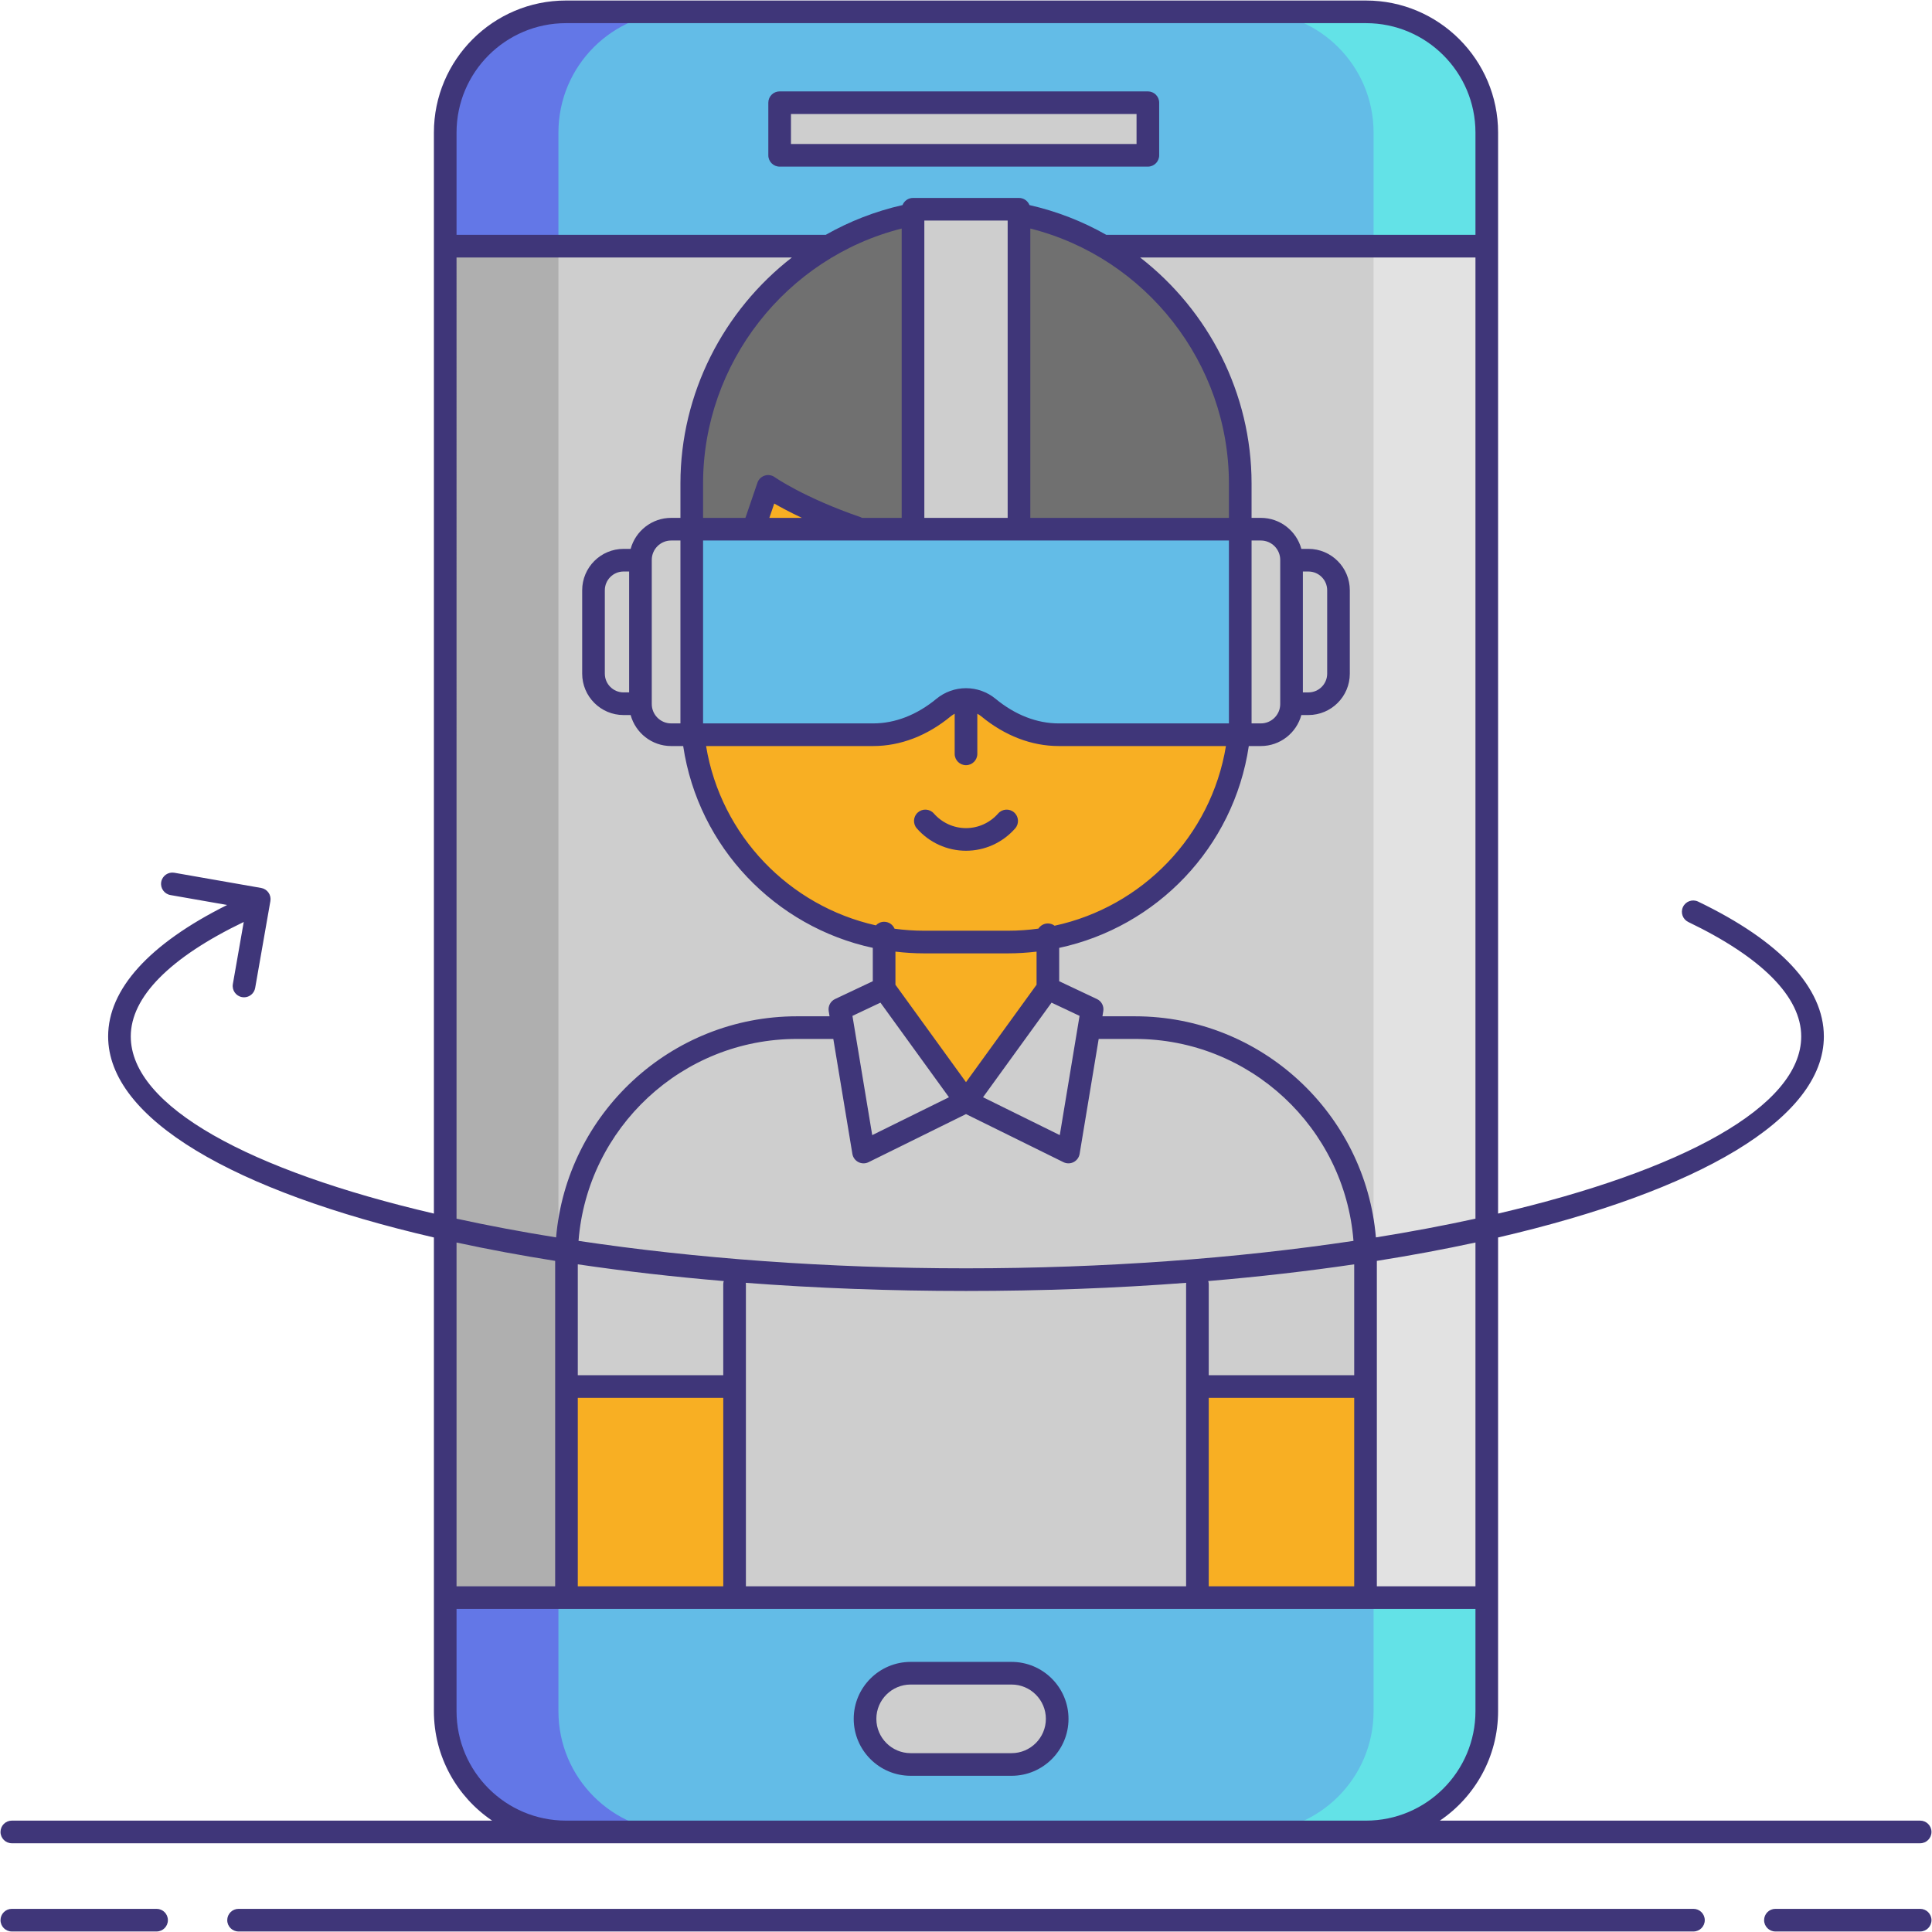
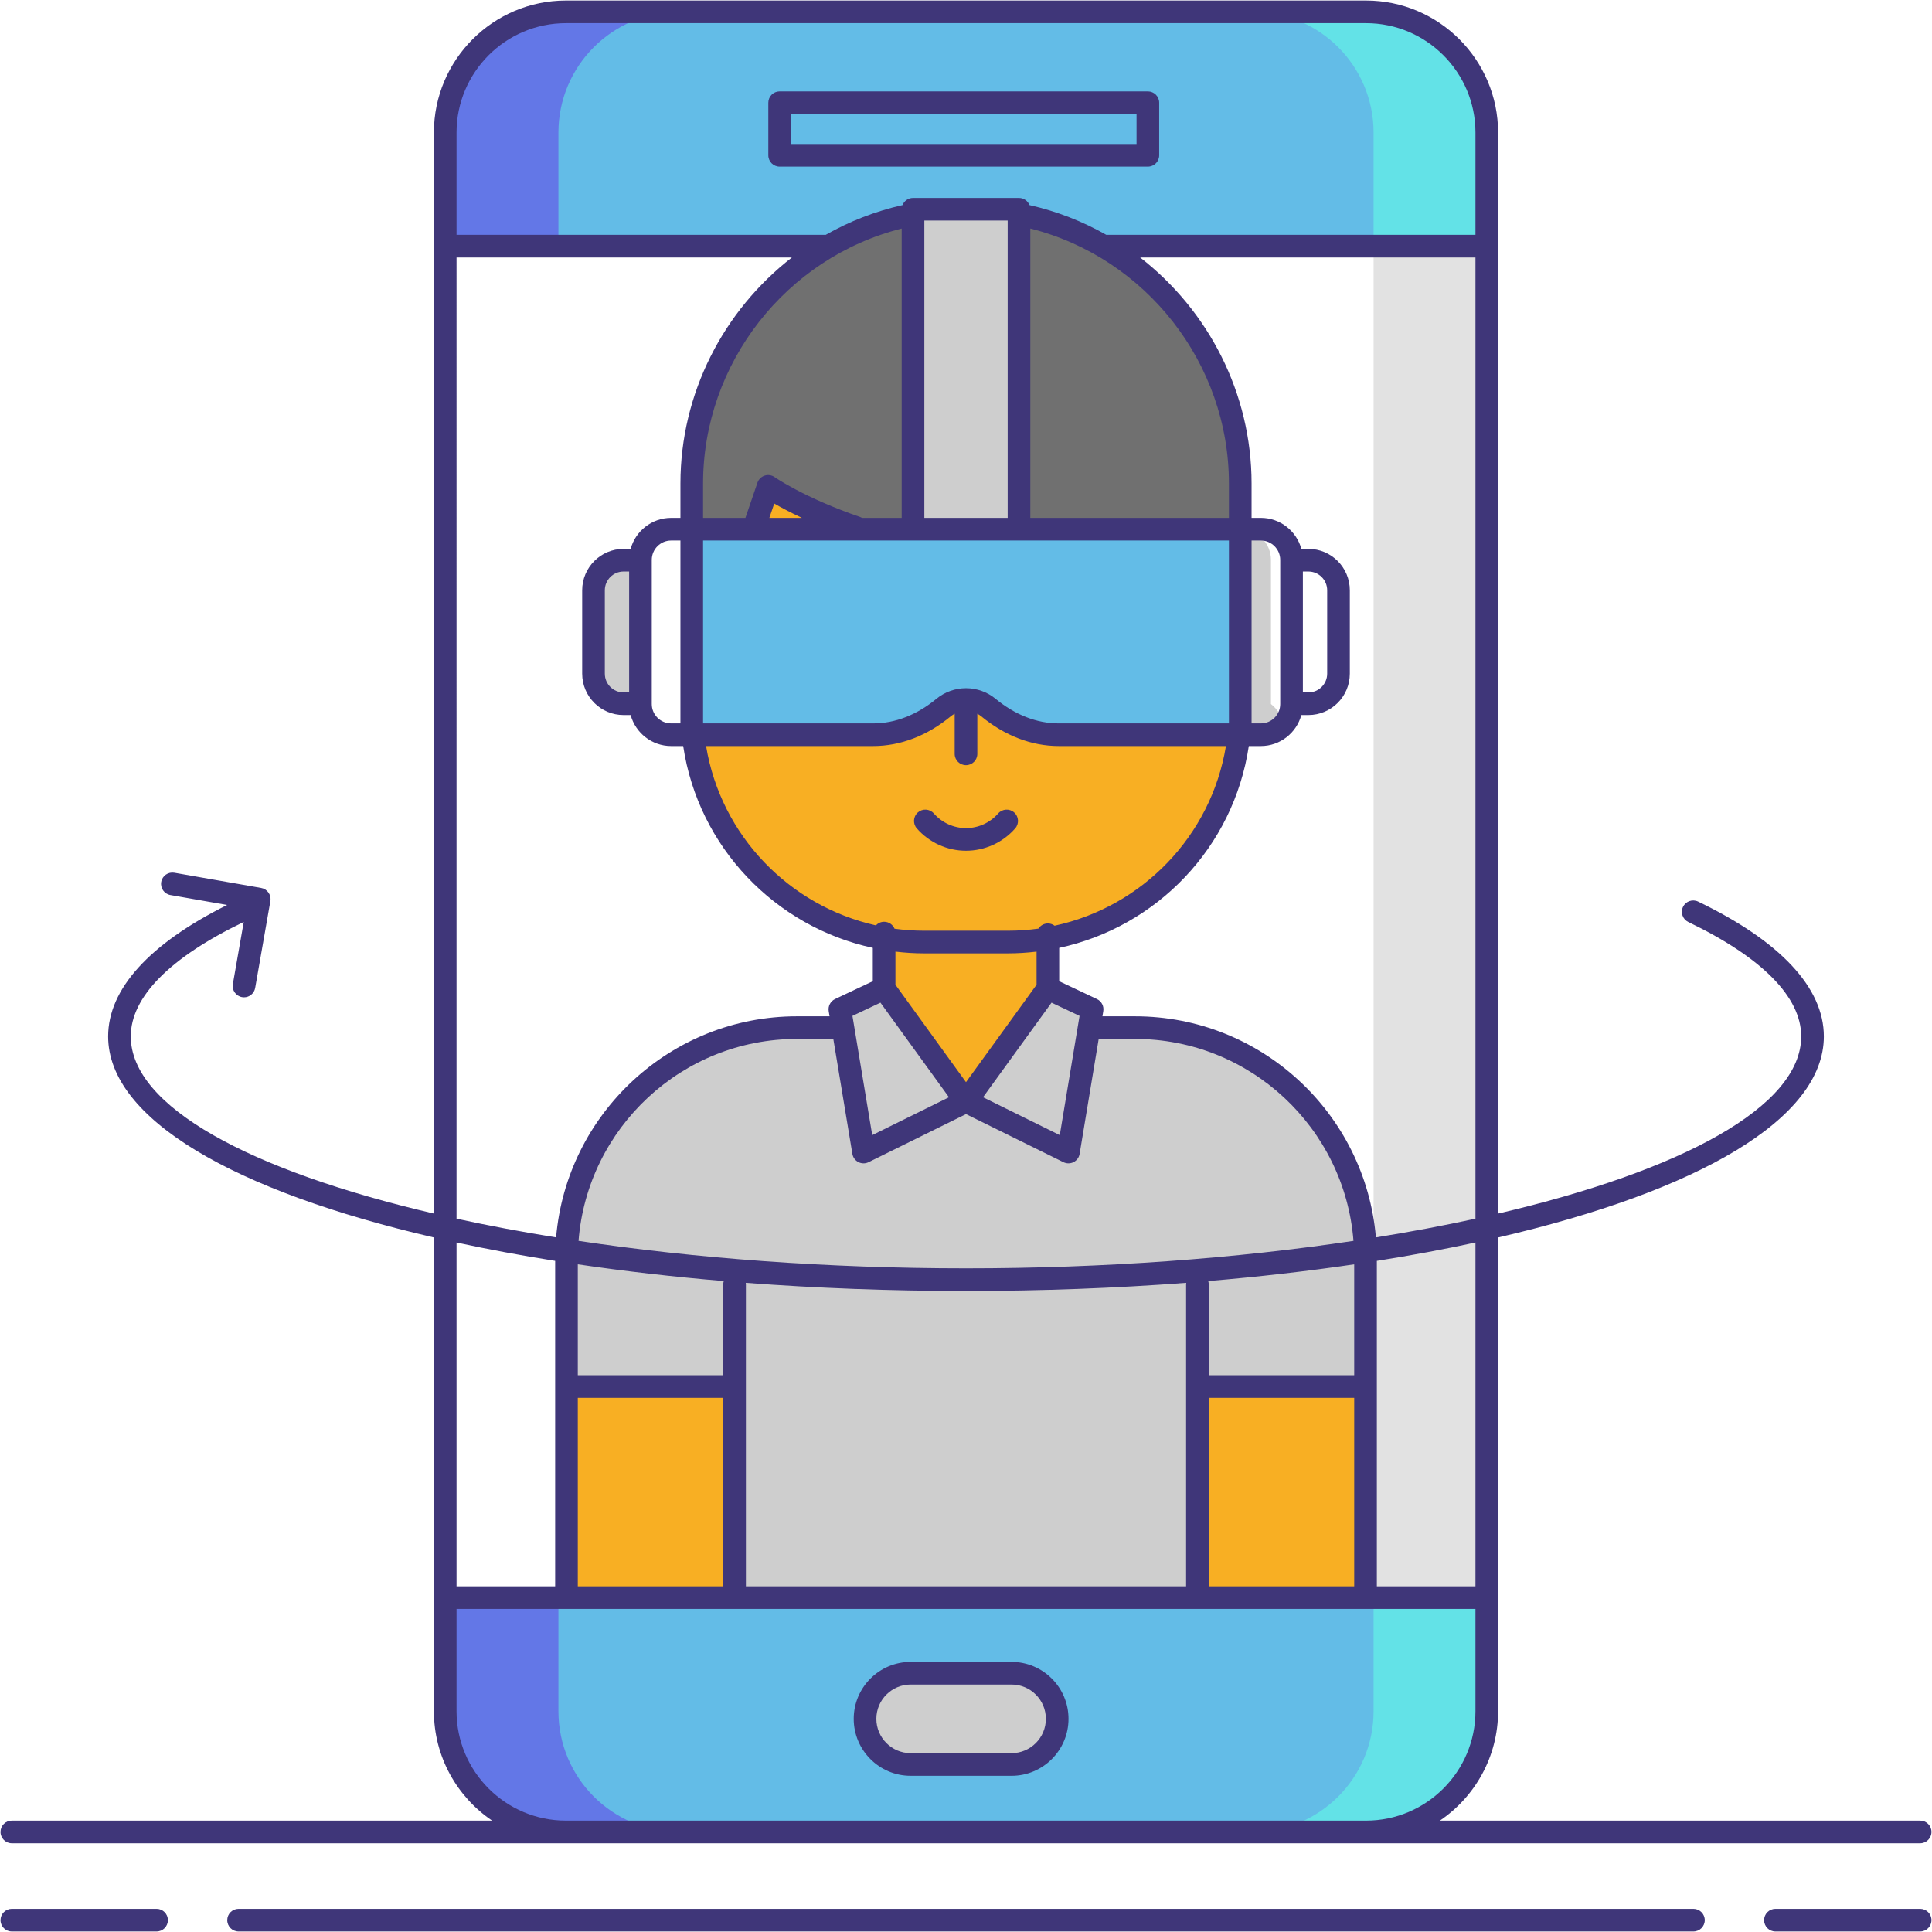
<svg xmlns="http://www.w3.org/2000/svg" version="1.1" id="Layer_1" x="0px" y="0px" viewBox="0 0 256 256" xml:space="preserve" width="512" height="512">
  <g>
-     <path fill="#CECECE" d="M181.006,242.742H74.994c-8.837,0-16-7.163-16-16V17.568c0-8.837,7.163-16,16-16h106.013   c8.837,0,16,7.163,16,16v209.174C197.006,235.579,189.843,242.742,181.006,242.742z" />
    <g>
-       <path fill="#AFAFAF" d="M73.994,226.742V17.568c0-8.837,7.163-16,16-16h-15c-8.837,0-16,7.163-16,16v209.174    c0,8.837,7.163,16,16,16h15C81.157,242.742,73.994,235.578,73.994,226.742z" />
-     </g>
+       </g>
    <g>
      <path fill="#E2E2E2" d="M182.006,226.742V17.568c0-8.837-7.163-16-16-16h15c8.837,0,16,7.163,16,16v209.174    c0,8.837-7.163,16-16,16h-15C174.843,242.742,182.006,235.578,182.006,226.742z" />
    </g>
    <path fill="#63BCE7" d="M58.994,226.742c0,8.837,7.163,16,16,16h106.013c8.837,0,16-7.163,16-16v-15.05H58.994V226.742z" />
    <g>
      <path fill="#6377E7" d="M73.994,226.742v-15.05h-15v15.05c0,8.837,7.163,16,16,16h15    C81.157,242.742,73.994,235.578,73.994,226.742z" />
    </g>
    <g>
      <path fill="#63E2E7" d="M182.006,226.742v-15.05h15v15.05c0,8.837-7.163,16-16,16h-15    C174.843,242.742,182.006,235.578,182.006,226.742z" />
    </g>
    <path fill="#63BCE7" d="M197.006,17.568c0-8.837-7.163-16-16-16H74.994c-8.837,0-16,7.163-16,16v15.05h138.013V17.568z" />
    <g>
      <path fill="#63E2E7" d="M181.006,1.568h-15c8.837,0,16,7.163,16,16v15.05h15v-15.05C197.006,8.732,189.843,1.568,181.006,1.568z" />
    </g>
    <g>
      <path fill="#6377E7" d="M89.994,1.568h-15c-8.837,0-16,7.163-16,16v15.05h15v-15.05C73.994,8.732,81.157,1.568,89.994,1.568z" />
    </g>
-     <rect x="103.305" y="13.608" fill="#CECECE" width="48.792" height="6.97" />
    <g>
      <path fill="#CECECE" d="M180.94,211.692H75.06v-44.991c0-16.865,13.672-30.536,30.536-30.536h44.807    c16.865,0,30.536,13.672,30.536,30.536V211.692z" />
      <path fill="#F8AF23" d="M129.965,145.951h-3.93c-4.907,0-8.885-3.978-8.885-8.885v-18.176c0-4.907,3.978-8.885,8.885-8.885h3.93    c4.907,0,8.885,3.978,8.885,8.885v18.176C138.85,141.973,134.872,145.951,129.965,145.951z" />
      <path fill="#F8AF23" d="M133.558,124.826h-11.117c-17,0-30.781-13.781-30.781-30.781V69.53c0-17,13.781-30.781,30.781-30.781    h11.117c17,0,30.781,13.781,30.781,30.781v24.515C164.339,111.045,150.558,124.826,133.558,124.826z" />
      <rect x="75.06" y="183.724" fill="#F8AF23" width="22.276" height="27.968" />
      <rect x="158.664" y="183.724" fill="#F8AF23" width="22.276" height="27.968" />
      <path fill="#707070" d="M91.661,80.638h4.589l5.536-16.191c0,0,21.039,14.999,62.555,8.883v-9.264    c0-20.07-16.27-36.339-36.339-36.339h0c-20.07,0-36.339,16.27-36.339,36.339V80.638z" />
      <polygon fill="#CECECE" points="117.15,130.968 128,145.951 114.425,152.649 111.288,133.736   " />
      <polygon fill="#CECECE" points="138.85,130.968 128,145.951 141.575,152.649 144.712,133.736   " />
-       <path fill="#CECECE" d="M88.931,97.354h2.73V70.121h-2.73c-2.246,0-4.068,1.821-4.068,4.068v19.099    C84.863,95.533,86.684,97.354,88.931,97.354z" />
-       <path fill="#CECECE" d="M167.069,97.354h-2.73V70.121h2.73c2.246,0,4.068,1.821,4.068,4.068v19.099    C171.137,95.533,169.316,97.354,167.069,97.354z" />
+       <path fill="#CECECE" d="M167.069,97.354h-2.73V70.121c2.246,0,4.068,1.821,4.068,4.068v19.099    C171.137,95.533,169.316,97.354,167.069,97.354z" />
      <g>
        <path fill="#63BCE7" d="M91.661,70.121v27.234h24.058c3.444,0,6.657-1.408,9.314-3.6c0.806-0.666,1.84-1.065,2.968-1.065     s2.161,0.4,2.968,1.065c2.657,2.192,5.87,3.6,9.314,3.6h24.058V70.121H91.661z" />
      </g>
      <rect x="120.979" y="27.728" fill="#CECECE" width="14.041" height="42.393" />
      <path fill="#CECECE" d="M82.625,93.246h2.238V74.229h-2.238c-2.2,0-3.983,1.783-3.983,3.983v11.053    C78.642,91.463,80.425,93.246,82.625,93.246z" />
-       <path fill="#CECECE" d="M173.376,93.246h-2.238V74.229h2.238c2.199,0,3.983,1.783,3.983,3.983v11.053    C177.358,91.463,175.575,93.246,173.376,93.246z" />
    </g>
    <g>
      <path fill="#3F3679" d="M20.748,252.932H1.568c-0.829,0-1.5,0.671-1.5,1.5s0.671,1.5,1.5,1.5h19.179c0.829,0,1.5-0.671,1.5-1.5    S21.576,252.932,20.748,252.932z" />
      <path fill="#3F3679" d="M254.432,252.932h-19.179c-0.828,0-1.5,0.671-1.5,1.5s0.672,1.5,1.5,1.5h19.179c0.828,0,1.5-0.671,1.5-1.5    S255.26,252.932,254.432,252.932z" />
      <path fill="#3F3679" d="M224.39,252.932H31.611c-0.829,0-1.5,0.671-1.5,1.5s0.671,1.5,1.5,1.5H224.39c0.828,0,1.5-0.671,1.5-1.5    S225.218,252.932,224.39,252.932z" />
      <path fill="#3F3679" d="M1.568,244.242h73.425h106.012h73.426c0.828,0,1.5-0.671,1.5-1.5s-0.672-1.5-1.5-1.5h-63.639    c4.65-3.149,7.713-8.473,7.713-14.5v-15.05v-47.72c26.443-6.124,43.166-15.698,43.166-26.644c0-6.443-5.762-12.62-16.661-17.862    c-0.749-0.359-1.645-0.044-2.002,0.702c-0.359,0.747-0.045,1.643,0.701,2.002c9.788,4.707,14.962,9.948,14.962,15.158    c0,9.297-15.788,17.787-40.166,23.477V32.619v-15.05c0-9.649-7.851-17.5-17.5-17.5H74.994c-9.649,0-17.5,7.851-17.5,17.5v15.05    v128.186c-24.377-5.69-40.166-14.18-40.166-23.477c0-5.21,5.174-10.451,14.961-15.158c0.003-0.001,0.005-0.003,0.007-0.004    l-1.441,8.224c-0.143,0.816,0.403,1.593,1.219,1.736c0.087,0.015,0.175,0.023,0.261,0.023c0.715,0,1.348-0.513,1.476-1.242    l2.017-11.511c0.069-0.392-0.021-0.795-0.25-1.121c-0.229-0.326-0.577-0.547-0.969-0.616l-11.511-2.016    c-0.815-0.14-1.593,0.402-1.736,1.219c-0.143,0.816,0.403,1.593,1.219,1.736l7.513,1.316    c-10.31,5.144-15.766,11.151-15.766,17.413c0,10.946,16.722,20.52,43.166,26.644v47.72v15.05c0,6.027,3.063,11.351,7.713,14.5    H1.568c-0.829,0-1.5,0.671-1.5,1.5S0.74,244.242,1.568,244.242z M195.506,210.192h-13.066v-26.468v-16.652    c4.561-0.723,8.922-1.537,13.066-2.432V210.192z M98.836,210.192v-26.468v-13.556c0-0.064-0.011-0.126-0.019-0.188    c9.283,0.705,19.058,1.08,29.183,1.08s19.9-0.375,29.183-1.08c-0.008,0.062-0.019,0.124-0.019,0.188v13.556v26.468H98.836z     M76.561,210.192v-24.968h19.275v24.968H76.561z M112.945,152.895c0.078,0.468,0.373,0.872,0.795,1.089    c0.215,0.11,0.45,0.166,0.685,0.166c0.227,0,0.455-0.052,0.664-0.155L128,147.623l12.911,6.371    c0.21,0.103,0.437,0.155,0.664,0.155c0.235,0,0.47-0.055,0.685-0.166c0.423-0.217,0.718-0.621,0.795-1.089l2.526-15.23h4.823    c15.243,0,27.771,11.809,28.938,26.758c-15.447,2.313-32.955,3.637-51.342,3.637s-35.895-1.324-51.342-3.637    c1.167-14.949,13.695-26.758,28.938-26.758h4.822L112.945,152.895z M86.363,93.247V74.229v-0.04c0-1.416,1.152-2.568,2.567-2.568    h1.23v24.234h-1.23c-1.416,0-2.567-1.152-2.567-2.567V93.247z M119.479,30.283v38.338h-5.245c-0.074-0.04-0.149-0.078-0.231-0.106    c-7.466-2.569-11.313-5.262-11.349-5.288c-0.386-0.275-0.88-0.352-1.33-0.207c-0.451,0.145-0.807,0.495-0.96,0.943l-1.592,4.658    h-5.612v-4.553C93.161,48.15,104.158,34.139,119.479,30.283z M136.521,30.282c15.323,3.856,26.318,17.863,26.318,33.785v4.553    h-26.318V30.282z M128,91.189c-1.429,0-2.822,0.5-3.922,1.409c-2.582,2.13-5.472,3.257-8.359,3.257H93.161V71.621h27.819h14.041    h27.818v24.234h-22.558c-2.887,0-5.777-1.126-8.358-3.257C130.821,91.689,129.429,91.189,128,91.189z M101.943,68.621l0.649-1.9    c0.875,0.507,2.107,1.168,3.665,1.9H101.943z M165.84,71.621h1.229c1.416,0,2.567,1.152,2.567,2.568v19.099    c0,1.416-1.151,2.567-2.567,2.567h-1.229V71.621z M133.521,68.621h-11.041V29.228h11.041V68.621z M115.718,98.854    c3.592,0,7.143-1.364,10.269-3.943c0.16-0.132,0.333-0.241,0.513-0.336v5.316c0,0.829,0.671,1.5,1.5,1.5s1.5-0.671,1.5-1.5v-5.316    c0.18,0.095,0.353,0.204,0.513,0.336c3.126,2.58,6.677,3.943,10.269,3.943h22.163c-1.974,11.971-11.135,21.314-22.703,23.808    c-0.25-0.186-0.556-0.3-0.891-0.3c-0.527,0-0.989,0.274-1.257,0.685c-1.321,0.183-2.667,0.278-4.034,0.278h-11.117    c-1.323,0-2.627-0.092-3.909-0.265c-0.227-0.541-0.76-0.92-1.383-0.92c-0.431,0-0.817,0.184-1.091,0.476    c-11.456-2.564-20.537-11.875-22.5-23.762H115.718z M139.335,132.855l3.712,1.752l-2.621,15.801l-10.169-5.018L139.335,132.855z     M122.442,126.326h11.117c1.282,0,2.545-0.084,3.791-0.23v4.386L128,143.393l-9.35-12.911v-4.387    C119.896,126.242,121.16,126.326,122.442,126.326z M116.665,132.855l9.078,12.536l-10.169,5.018l-2.621-15.801L116.665,132.855z     M179.439,182.224h-19.275v-12.056c0-0.147-0.028-0.287-0.068-0.422c6.741-0.568,13.208-1.313,19.343-2.217V182.224z     M95.903,169.746c-0.04,0.135-0.068,0.274-0.068,0.422v12.056H76.561v-14.695C82.696,168.433,89.162,169.178,95.903,169.746z     M160.164,185.224h19.275v24.968h-19.275V185.224z M182.314,163.963c-1.395-16.387-15.169-29.298-31.911-29.298h-4.325    l0.113-0.684c0.11-0.662-0.232-1.316-0.839-1.602l-5.003-2.362v-4.418c12.923-2.775,23.119-13.303,25.125-26.745h1.595    c2.565,0,4.723-1.745,5.367-4.108h0.94c3.023,0,5.482-2.459,5.482-5.483V78.211c0-3.023-2.459-5.483-5.482-5.483h-0.94    c-0.644-2.363-2.802-4.108-5.367-4.108h-1.23v-4.553c0-11.968-5.725-22.937-14.765-29.949h44.432v127.363    C191.328,162.392,186.92,163.222,182.314,163.963z M172.638,91.747V75.729h0.738c1.369,0,2.482,1.114,2.482,2.483v11.052    c0,1.369-1.113,2.483-2.482,2.483H172.638z M60.494,17.568c0-7.995,6.505-14.5,14.5-14.5h106.012c7.995,0,14.5,6.505,14.5,14.5    v13.55H146.59c-3.129-1.779-6.548-3.119-10.178-3.944c-0.221-0.554-0.759-0.946-1.391-0.946h-14.041    c-0.633,0-1.171,0.393-1.392,0.946c-3.632,0.825-7.052,2.167-10.182,3.947c-0.01,0-0.019-0.003-0.029-0.003H60.494V17.568z     M60.494,34.119h44.434c-9.041,7.013-14.767,17.983-14.767,29.949v4.553h-1.23c-2.564,0-4.723,1.745-5.367,4.108h-0.939    c-3.023,0-5.482,2.459-5.482,5.483v11.052c0,3.023,2.459,5.483,5.482,5.483h0.939c0.644,2.363,2.803,4.108,5.367,4.108h1.595    c2.007,13.425,12.223,23.959,25.124,26.741v4.421l-5.002,2.362c-0.606,0.286-0.949,0.94-0.84,1.602l0.113,0.684h-4.324    c-16.742,0-30.516,12.911-31.911,29.298c-4.606-0.741-9.014-1.571-13.192-2.481V34.119z M82.625,91.747    c-1.369,0-2.482-1.114-2.482-2.483V78.211c0-1.369,1.114-2.483,2.482-2.483h0.738v16.018H82.625z M73.561,167.072v16.652v26.468    H60.494V164.64C64.638,165.535,69,166.349,73.561,167.072z M60.494,226.742v-13.55h14.567h22.275h61.328h22.275h14.566v13.55    c0,7.995-6.505,14.5-14.5,14.5H74.994C66.999,241.242,60.494,234.737,60.494,226.742z" />
      <path fill="#3F3679" d="M153.598,20.579v-6.97c0-0.829-0.672-1.5-1.5-1.5h-48.792c-0.829,0-1.5,0.671-1.5,1.5v6.97    c0,0.829,0.671,1.5,1.5,1.5h48.792C152.926,22.079,153.598,21.407,153.598,20.579z M150.598,19.079h-45.792v-3.97h45.792V19.079z" />
      <path fill="#3F3679" d="M128,112.729c2.491,0,4.866-1.079,6.517-2.961c0.546-0.623,0.484-1.57-0.139-2.117    c-0.624-0.546-1.57-0.484-2.117,0.139c-1.08,1.232-2.634,1.939-4.261,1.939c-1.627,0-3.18-0.707-4.26-1.939    c-0.546-0.624-1.495-0.686-2.117-0.139c-0.623,0.546-0.685,1.494-0.139,2.117C123.133,111.65,125.509,112.729,128,112.729z" />
    </g>
    <g>
      <g>
        <path fill="#CECECE" d="M134.037,233.802h-13.369c-3.325,0-6.046-2.721-6.046-6.046v0c0-3.325,2.721-6.046,6.046-6.046h13.369     c3.325,0,6.046,2.721,6.046,6.046v0C140.083,231.081,137.362,233.802,134.037,233.802z" />
      </g>
      <g>
        <path fill="#3F3679" d="M134.037,235.302h-13.369c-4.161,0-7.546-3.385-7.546-7.546c0-4.161,3.385-7.546,7.546-7.546h13.369     c4.161,0,7.546,3.385,7.546,7.546C141.583,231.917,138.198,235.302,134.037,235.302z M120.668,223.21     c-2.507,0-4.546,2.039-4.546,4.546s2.039,4.546,4.546,4.546h13.369c2.507,0,4.546-2.04,4.546-4.546s-2.04-4.546-4.546-4.546     H120.668z" />
      </g>
    </g>
  </g>
</svg>